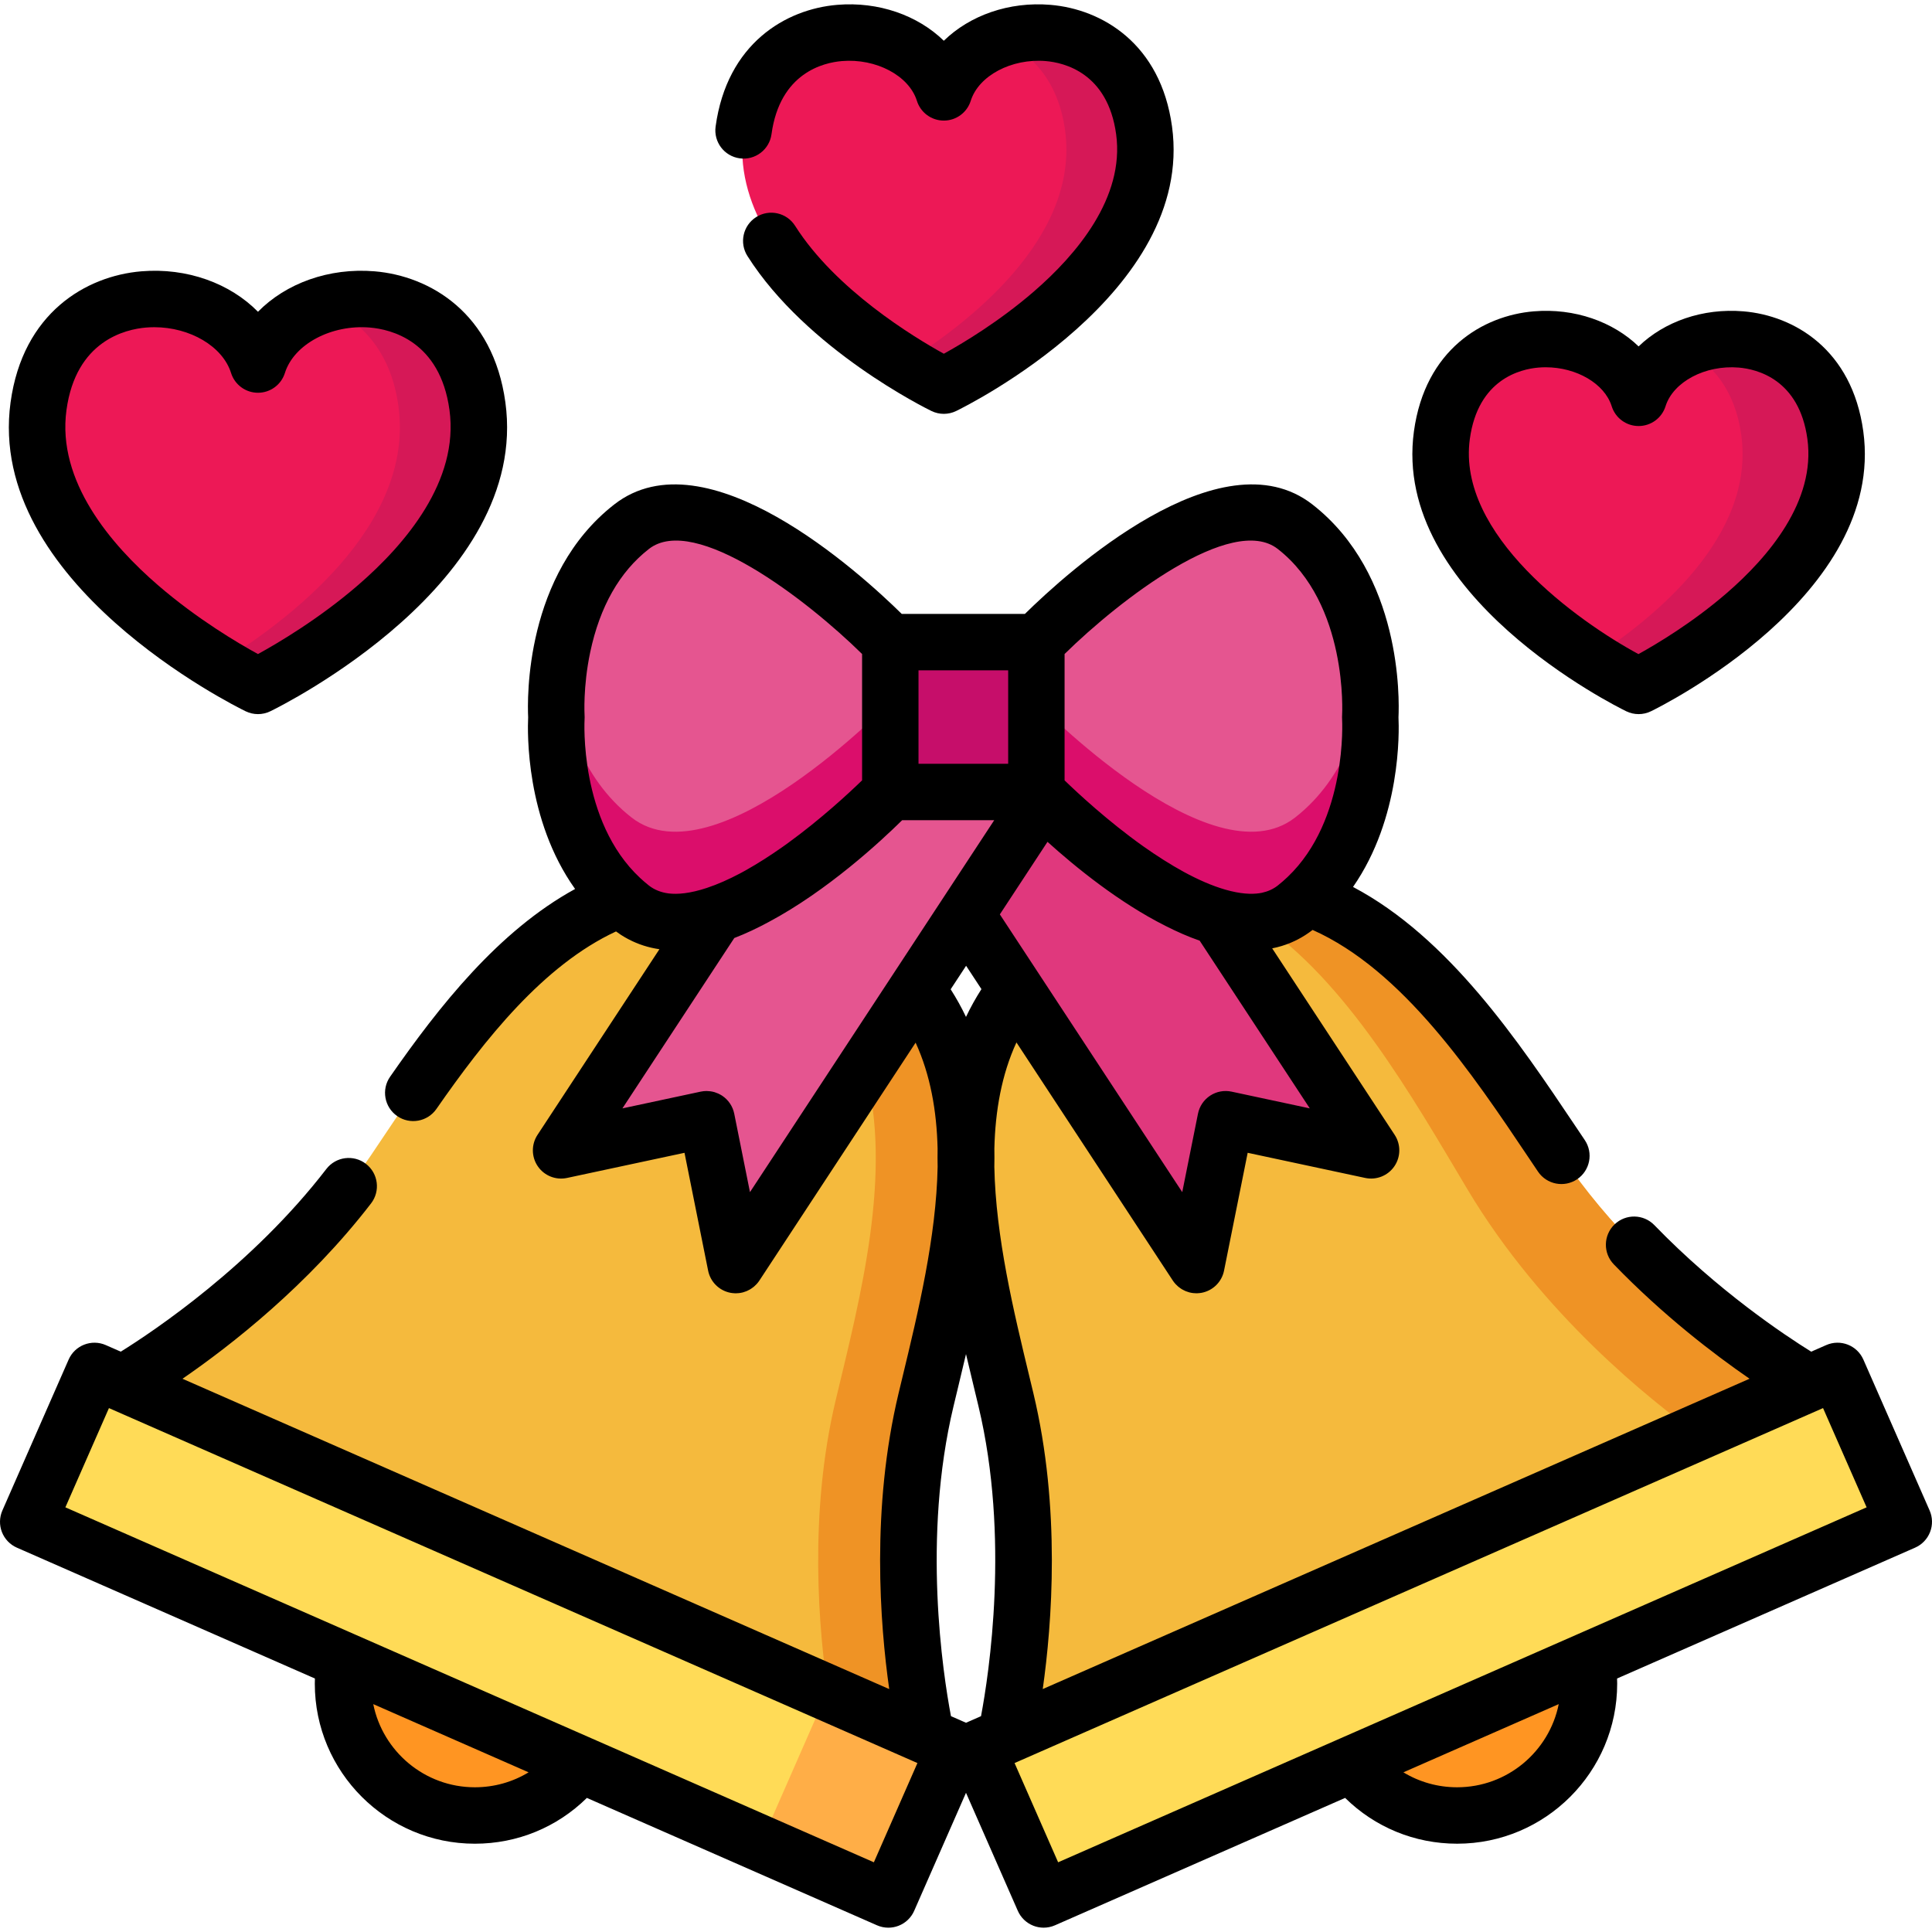
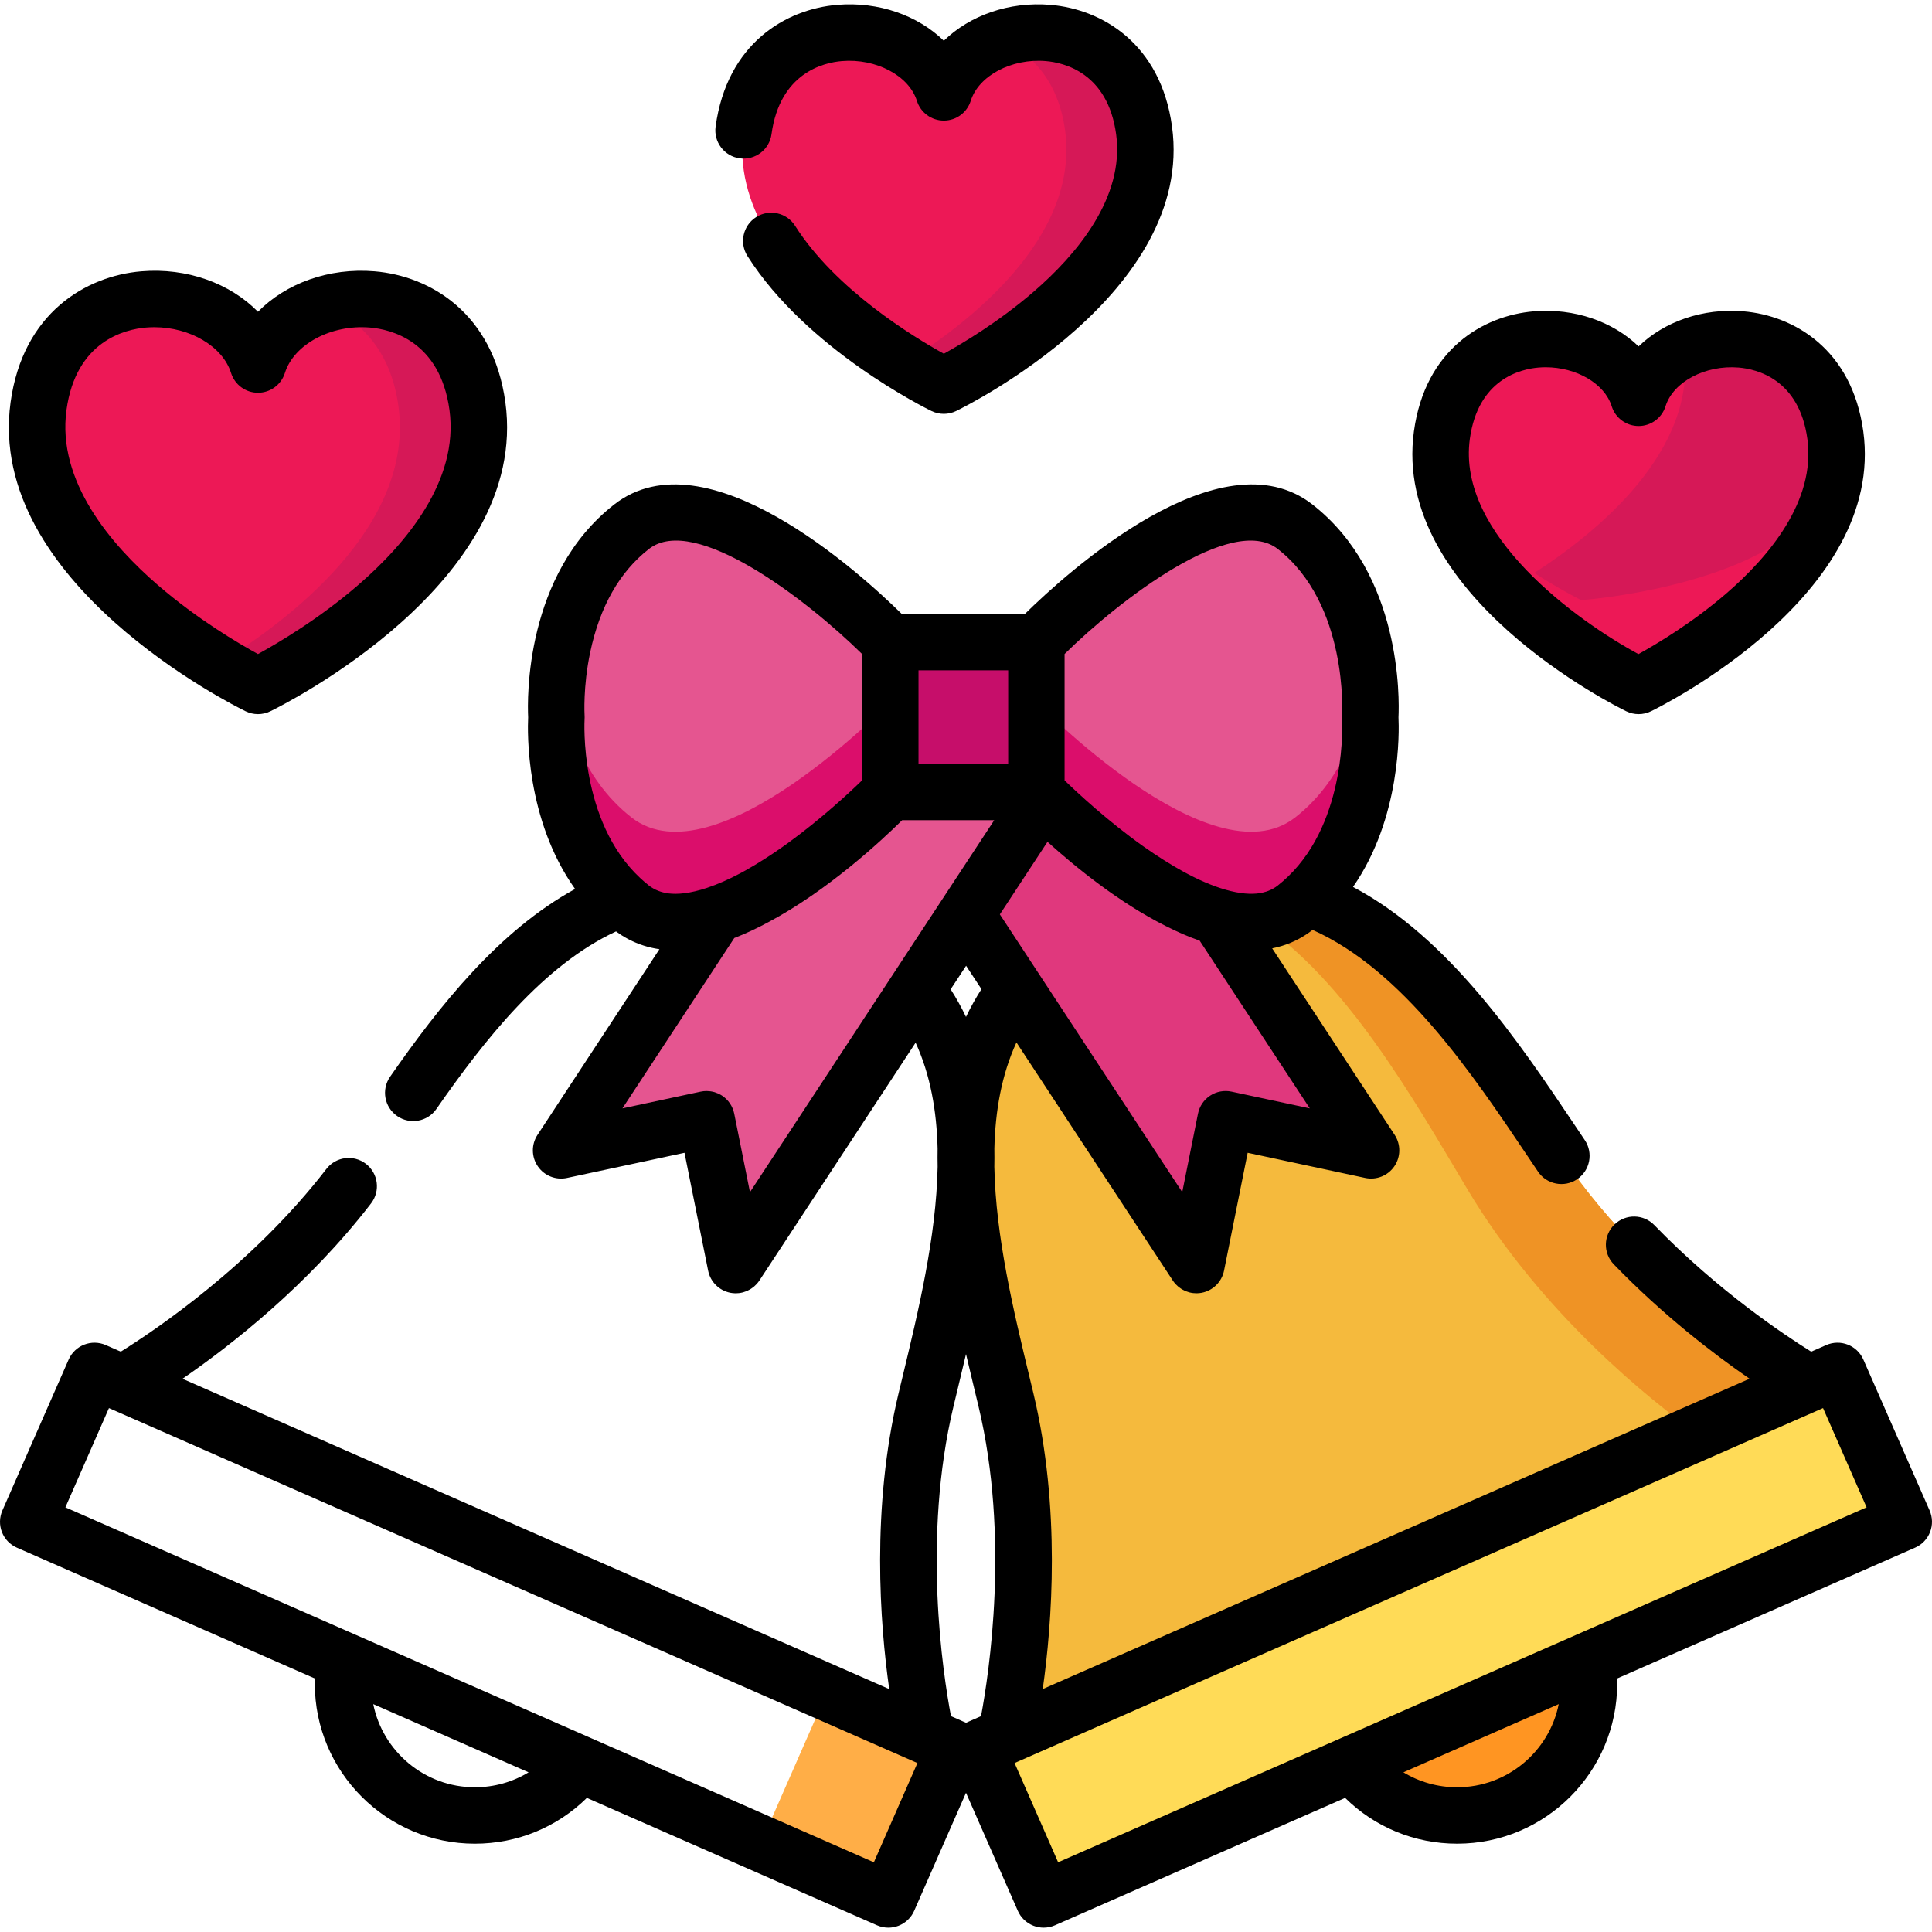
<svg xmlns="http://www.w3.org/2000/svg" version="1.1" id="Capa_1" x="0px" y="0px" viewBox="0 0 512 512" style="enable-background:new 0 0 512 512;" xml:space="preserve">
  <path style="fill:#E55590;" d="M274.653,209.916v-0.028h-38.715v0.028c0,0-24.362,25.203-46.223,32.478l-41.017,62.461l38.55-8.248  l7.75,38.652l81.257-123.739C275.22,210.503,274.653,209.916,274.653,209.916z" />
  <path style="fill:#E0387D;" d="M322.717,242.965c-19.493-5.596-41.613-26.641-46.888-31.867c0.134,0.132,0.273,0.27,0.428,0.422  l-20.228,30.802l61.03,92.936l7.75-38.652l38.55,8.248L322.717,242.965z" />
  <rect x="235.941" y="170.16" style="fill:#C60E6A;" width="38.715" height="39.727" />
  <g>
    <path style="fill:#E55590;" d="M147.46,190.078c0,0-2.286,33.184,19.916,50.497c22.201,17.313,68.562-30.659,68.562-30.659v-19.838   V170.24c0,0-46.361-47.972-68.562-30.659C145.174,156.895,147.46,190.078,147.46,190.078z" />
    <path style="fill:#E55590;" d="M363.13,190.078c0,0,2.286,33.184-19.916,50.497s-68.562-30.659-68.562-30.659v-19.838V170.24   c0,0,46.361-47.972,68.562-30.659C365.416,156.895,363.13,190.078,363.13,190.078z" />
  </g>
  <g>
    <path style="fill:#DB0E6B;" d="M167.376,216.651c-13.655-10.649-18.042-27.292-19.399-38.535   c-0.849,7.036-0.516,11.962-0.516,11.962s-2.286,33.184,19.916,50.497c22.201,17.313,68.562-30.659,68.562-30.659v-19.838v-4.086   C235.937,185.992,189.576,233.964,167.376,216.651z" />
    <path style="fill:#DB0E6B;" d="M362.615,178.116c-1.358,11.242-5.745,27.887-19.399,38.535   c-22.202,17.313-68.562-30.659-68.562-30.659v4.086v19.838c0,0,46.361,47.972,68.562,30.659s19.916-50.497,19.916-50.497   S363.464,185.152,362.615,178.116z" />
  </g>
  <g>
    <path style="fill:#FF9522;" d="M358.432,467.439c6.387,8.318,16.426,13.686,27.724,13.686c19.297,0,34.94-15.643,34.94-34.94   c0-2.056-0.187-4.067-0.528-6.026L358.432,467.439z" />
-     <path style="fill:#FF9522;" d="M153.568,467.439c-6.387,8.318-16.426,13.686-27.724,13.686c-19.297,0-34.94-15.643-34.94-34.94   c0-2.056,0.187-4.067,0.528-6.026L153.568,467.439z" />
  </g>
-   <rect x="5.756" y="411.487" transform="matrix(-0.916 -0.402 0.402 -0.916 75.263 882.442)" style="fill:#FFDB57;" width="248.941" height="43.673" />
  <rect x="208.979" y="454.141" transform="matrix(-0.916 -0.402 0.402 -0.916 244.194 1003.201)" style="fill:#FFAE47;" width="36.768" height="43.673" />
  <rect x="257.325" y="411.519" transform="matrix(0.916 -0.402 0.402 0.916 -142.005 190.048)" style="fill:#FFDB57;" width="248.941" height="43.673" />
-   <path style="fill:#F5BA3D;" d="M242.931,262.267l-47.933,72.991l-7.75-38.652l-38.55,8.248l41.017-62.46l0,0  c-8.296,2.76-16.232,2.945-22.339-1.818c-0.984-0.768-1.904-1.576-2.793-2.401c-29.024,10.932-49.485,43.04-66.37,68.132  c-25.259,37.536-65.665,60.302-65.665,60.302l106.46,46.741l106.46,46.741c0,0-10.586-45.154-0.048-89.152  C253.644,336.601,265.614,292.206,242.931,262.267z" />
-   <path style="fill:#EF9325;" d="M245.42,370.937c8.224-34.335,20.194-78.73-2.489-108.669l-13.76,20.954  c7.561,27.516-1.209,60.722-7.674,87.715c-7.306,30.502-4.459,61.556-2.026,77.738l25.997,11.414  C245.468,460.089,234.881,414.936,245.42,370.937z" />
  <path style="fill:#F5BA3D;" d="M413.789,306.305c-17.081-25.382-37.821-57.944-67.383-68.503c-1.007,0.958-2.058,1.89-3.19,2.772  c-5.654,4.409-12.876,4.578-20.499,2.389h0.001l40.642,61.889l-38.55-8.248l-7.75,38.652l-47.959-73.032  c-22.725,29.94-10.747,74.36-2.519,108.71c10.539,43.998-0.048,89.152-0.048,89.152l106.46-46.741l106.46-46.741  C479.453,366.607,439.047,343.841,413.789,306.305z" />
  <path style="fill:#EF9325;" d="M388.868,315.148c19.835,33.279,49.005,56.273,60.622,64.615l29.965-13.155  c0,0-40.406-22.766-65.665-60.302c-17.081-25.382-37.821-57.944-67.383-68.503c-1.007,0.958-2.058,1.89-3.19,2.772  c-2.887,2.251-6.183,3.392-9.733,3.683C356.821,259.957,374.197,290.534,388.868,315.148z" />
  <path style="fill:#ED1856;" d="M68.367,96.608c7.215-23.024,52.988-26.758,58.158,11.039c5.881,42.991-58.158,74.126-58.158,74.126  S4.328,150.638,10.21,107.647C15.38,69.85,61.152,73.584,68.367,96.608z" />
  <path style="fill:#D61857;" d="M126.525,107.647c-3.463-25.316-25.139-31.998-41.245-26.735  c9.859,3.327,18.266,11.776,20.312,26.735c4.366,31.915-29.795,57.291-47.692,68.25c6.21,3.804,10.467,5.875,10.467,5.875  S132.406,150.638,126.525,107.647z" />
  <path style="fill:#ED1856;" d="M250.121,24.48c6.584-21.01,48.354-24.418,53.072,10.074c5.367,39.231-53.072,67.643-53.072,67.643  s-58.439-28.412-53.072-67.643C201.768,0.062,243.537,3.47,250.121,24.48z" />
  <path style="fill:#D61857;" d="M303.194,34.554c-3.229-23.599-23.798-29.451-38.579-24.067c8.607,3.238,15.84,10.87,17.645,24.067  c3.911,28.588-26.055,51.427-42.605,61.717c6.161,3.831,10.467,5.926,10.467,5.926S308.56,73.785,303.194,34.554z" />
  <path style="fill:#ED1856;" d="M434.249,105.426c6.468-20.639,47.5-23.987,52.136,9.897c5.272,38.539-52.136,66.45-52.136,66.45  s-57.408-27.911-52.136-66.45C386.748,81.439,427.781,84.787,434.249,105.426z" />
-   <path style="fill:#D61857;" d="M486.385,115.323c-3.336-24.39-25.53-29.486-40.118-22.732c7.493,3.594,13.575,10.877,15.197,22.732  c3.675,26.87-23.113,48.569-39.675,59.249c7.193,4.638,12.46,7.201,12.46,7.201S491.656,153.861,486.385,115.323z" />
+   <path style="fill:#D61857;" d="M486.385,115.323c-3.336-24.39-25.53-29.486-40.118-22.732c3.675,26.87-23.113,48.569-39.675,59.249c7.193,4.638,12.46,7.201,12.46,7.201S491.656,153.861,486.385,115.323z" />
  <path d="M65.098,188.496c1.032,0.501,2.15,0.753,3.269,0.753s2.237-0.25,3.269-0.753c2.814-1.369,68.837-34.054,62.296-81.863  c-3.247-23.733-20.021-33.501-34.638-34.73c-12.142-1.017-23.552,3.206-30.927,10.719c-7.375-7.513-18.79-11.738-30.928-10.719  c-14.617,1.229-31.391,10.997-34.638,34.73C-3.738,154.442,62.284,187.129,65.098,188.496z M17.616,108.661  c2.509-18.339,15.575-21.393,21.076-21.856c0.735-0.062,1.467-0.092,2.197-0.092c9.437,0,18.129,5.064,20.344,12.131  c0.978,3.118,3.866,5.24,7.134,5.24c3.268,0,6.157-2.122,7.134-5.24c2.386-7.613,12.289-12.905,22.54-12.039  c5.502,0.462,18.567,3.518,21.076,21.856c2.572,18.797-11.699,35.561-24.123,46.314c-10.397,8.998-21.33,15.45-26.63,18.355  c-5.253-2.874-16.03-9.229-26.401-18.163C29.43,144.372,15.033,127.541,17.616,108.661z" />
  <path d="M196.036,41.961c4.1,0.562,7.861-2.304,8.42-6.394c2.225-16.265,13.776-18.973,18.639-19.381  c9.073-0.768,17.802,3.864,19.892,10.531c0.977,3.118,3.866,5.24,7.134,5.24s6.157-2.122,7.134-5.24  c2.089-6.667,10.829-11.296,19.891-10.531c4.863,0.409,16.414,3.116,18.64,19.381c2.306,16.857-10.568,31.962-21.774,41.665  c-9.247,8.006-18.966,13.796-23.888,16.512c-8.001-4.419-28.671-16.962-39.418-33.904c-2.212-3.487-6.831-4.522-10.318-2.308  c-3.486,2.212-4.521,6.831-2.309,10.318c15.742,24.815,47.432,40.42,48.773,41.072c1.032,0.501,2.15,0.753,3.269,0.753  c1.118,0,2.237-0.251,3.269-0.753c2.585-1.257,63.241-31.288,57.21-75.381c-3.014-22.039-18.611-31.112-32.202-32.255  c-11.016-0.93-21.403,2.811-28.277,9.513c-6.874-6.703-17.262-10.443-28.278-9.513c-13.59,1.142-29.186,10.216-32.201,32.255  C189.083,37.632,191.945,41.401,196.036,41.961z" />
  <path d="M430.98,188.496c1.032,0.501,2.15,0.753,3.269,0.753s2.237-0.25,3.269-0.753c2.543-1.236,62.213-30.779,56.274-74.188  c-2.973-21.727-18.352-30.673-31.753-31.799c-10.82-0.91-21.01,2.739-27.79,9.294c-6.779-6.553-16.975-10.201-27.79-9.294  c-13.401,1.126-28.781,10.072-31.752,31.799C368.767,157.717,428.437,187.26,430.98,188.496z M389.521,116.336  c2.173-15.885,13.445-18.527,18.191-18.926c0.641-0.054,1.281-0.08,1.916-0.08c8.131,0,15.6,4.31,17.488,10.332  c0.977,3.119,3.866,5.24,7.134,5.24c3.268,0,6.157-2.122,7.134-5.24c2.035-6.492,10.551-10.989,19.403-10.252  c4.746,0.399,16.018,3.041,18.191,18.926c2.257,16.5-10.36,31.299-21.342,40.808c-9.065,7.85-18.595,13.53-23.431,16.199  C417.995,164.576,386.054,141.676,389.521,116.336z" />
  <path d="M511.369,400.293l-17.557-39.99c-1.66-3.781-6.071-5.5-9.851-3.84l-3.973,1.744c-7.026-4.365-24.734-16.138-41.564-33.533  c-2.871-2.968-7.604-3.046-10.571-0.174c-2.968,2.871-3.046,7.604-0.174,10.571c13.139,13.582,26.629,23.873,35.972,30.309  L276.338,447.62c2.451-17.283,4.82-47.918-2.486-78.424l-1.023-4.252c-4.204-17.435-8.955-37.176-9.319-55.727  c0.031-1.617,0.04-3.232,0.008-4.84c0.241-10.011,1.917-19.577,5.851-28.122l41.441,63.107c0.193,0.295,0.409,0.568,0.637,0.828  c0.073,0.083,0.154,0.158,0.229,0.236c0.163,0.17,0.33,0.335,0.507,0.487c0.096,0.083,0.194,0.159,0.294,0.236  c0.172,0.135,0.35,0.261,0.533,0.379c0.107,0.069,0.212,0.136,0.322,0.198c0.196,0.113,0.398,0.213,0.604,0.308  c0.103,0.047,0.202,0.099,0.307,0.142c0.265,0.108,0.537,0.198,0.814,0.275c0.049,0.014,0.096,0.034,0.145,0.046  c0.329,0.085,0.665,0.144,1.004,0.183c0.092,0.011,0.183,0.01,0.276,0.017c0.191,0.015,0.382,0.036,0.575,0.036  c0.069,0,0.14-0.008,0.208-0.01c0.072-0.002,0.144-0.006,0.216-0.01c0.333-0.019,0.667-0.052,1-0.117  c2.977-0.577,5.31-2.896,5.906-5.869l6.262-31.228l31.144,6.664c2.967,0.634,6.021-0.585,7.733-3.088  c1.713-2.502,1.744-5.792,0.08-8.327l-32.459-49.428c1.713-0.332,3.351-0.836,4.921-1.492c0.045-0.019,0.09-0.038,0.135-0.057  c1.24-0.527,2.435-1.154,3.583-1.884c0.127-0.08,0.252-0.162,0.378-0.245c0.557-0.368,1.106-0.752,1.642-1.168  c0.002-0.001,0.004-0.003,0.006-0.004c0.001-0.001,0.001-0.001,0.002-0.002c0.014-0.011,0.028-0.022,0.042-0.032  c23.916,10.659,42.344,38.131,57.304,60.432l2.425,3.611c2.306,3.426,6.951,4.335,10.376,2.029  c3.425-2.306,4.334-6.951,2.029-10.376l-2.412-3.594c-15.145-22.576-33.595-50.058-59.007-63.493  c12.729-18.318,12.232-41.119,12.047-44.967c0.227-4.714,0.93-37.883-22.806-56.392c-24.35-18.989-65.161,18.143-76.191,28.999  h-32.652c-11.03-10.857-51.841-47.988-76.191-28.999c-23.736,18.509-23.033,51.678-22.806,56.392  c-0.187,3.886-0.684,27.1,12.437,45.507c-20.269,11.098-36.045,31.086-49.028,49.764c-2.357,3.39-1.519,8.049,1.871,10.406  c3.39,2.357,8.049,1.518,10.406-1.871c12.778-18.381,28.322-38.087,47.601-47.048c0.441,0.328,0.89,0.638,1.346,0.934  c0.02,0.013,0.041,0.024,0.061,0.037c0.553,0.357,1.12,0.684,1.696,0.994c0.105,0.056,0.208,0.111,0.313,0.164  c2.501,1.301,5.196,2.169,8.085,2.582l-32.31,49.203c-1.665,2.535-1.633,5.824,0.08,8.327c1.713,2.502,4.766,3.72,7.733,3.088  l31.144-6.664l6.261,31.228c0.596,2.974,2.93,5.292,5.906,5.869c0.332,0.064,0.664,0.098,0.996,0.117  c0.076,0.004,0.151,0.009,0.226,0.011c0.068,0.002,0.136,0.01,0.203,0.01c0.186,0,0.37-0.021,0.554-0.035  c0.101-0.008,0.202-0.007,0.303-0.019c0.335-0.039,0.666-0.098,0.99-0.18c0.071-0.018,0.139-0.047,0.209-0.067  c0.253-0.073,0.503-0.155,0.748-0.253c0.116-0.047,0.226-0.104,0.34-0.157c0.194-0.09,0.385-0.184,0.57-0.291  c0.117-0.067,0.229-0.139,0.342-0.211c0.176-0.115,0.347-0.236,0.513-0.365c0.105-0.081,0.208-0.161,0.308-0.247  c0.172-0.15,0.335-0.31,0.495-0.475c0.079-0.083,0.162-0.16,0.238-0.245c0.228-0.259,0.443-0.532,0.636-0.826l41.409-63.055  c3.916,8.529,5.585,18.074,5.827,28.061c-0.032,1.611-0.022,3.23,0.008,4.851c-0.365,18.552-5.116,38.293-9.319,55.728l-1.022,4.249  c-7.307,30.506-4.937,61.141-2.487,78.424L129.635,401.07L48.36,365.387c12.772-8.789,33.263-24.762,49.978-46.477  c2.518-3.272,1.908-7.966-1.365-10.485s-7.966-1.908-10.485,1.365c-19.621,25.487-45.611,42.89-54.482,48.414l-3.967-1.741  c-3.781-1.66-8.191,0.06-9.851,3.84l-17.557,39.99c-0.797,1.815-0.84,3.874-0.121,5.721c0.72,1.847,2.144,3.333,3.96,4.13  l78.987,34.679c-0.015,0.455-0.03,0.91-0.03,1.362c0,23.388,19.028,42.416,42.416,42.416c11.269,0,21.796-4.37,29.681-12.137  l76.894,33.76c0.957,0.42,1.981,0.631,3.005,0.631c0.92,0,1.841-0.169,2.715-0.51c1.847-0.72,3.333-2.144,4.13-3.96L256,475.11  l13.73,31.274c0.796,1.815,2.283,3.24,4.13,3.96c0.874,0.341,1.795,0.51,2.715,0.51c1.025,0,2.048-0.21,3.005-0.631l76.894-33.76  c7.885,7.766,18.412,12.137,29.681,12.137c23.388,0,42.415-19.028,42.415-42.416c0-0.452-0.015-0.907-0.03-1.362l78.987-34.679  c1.815-0.796,3.241-2.283,3.96-4.13C512.21,404.166,512.166,402.108,511.369,400.293z M320.705,290.357  c-1.672,1.098-2.834,2.819-3.227,4.779l-4.17,20.793l-48.337-73.607l12.626-19.228c7.498,6.768,18.974,16.093,31.225,22.255  c3.018,1.539,6.069,2.887,9.1,3.936l16.093,24.506l13.093,19.94l-20.737-4.437C324.415,288.877,322.376,289.26,320.705,290.357z   M338.617,145.477c18.716,14.596,17.072,43.812,17.053,44.106c-0.022,0.325-0.021,0.668,0,0.992  c0.018,0.279,1.489,26.667-14.424,41.816c-0.441,0.419-0.861,0.8-1.273,1.16c-0.443,0.383-0.889,0.764-1.357,1.128  c-1.222,0.953-2.625,1.576-4.173,1.913c-0.09,0.018-0.183,0.035-0.276,0.051c-0.144,0.028-0.289,0.053-0.436,0.076  c-2.12,0.305-5.019,0.189-8.954-0.94c-0.001,0-0.003,0-0.005-0.001c-3.597-1.033-7.337-2.695-11.053-4.717  c-3.571-1.957-7.207-4.281-10.763-6.794c-9.405-6.687-17.429-14.164-20.831-17.462V173.32  C296.716,158.957,326.495,136.024,338.617,145.477z M267.177,202.412h-23.763v-24.775h23.763V202.412z M156.408,172.863  c2.551-12.108,7.788-21.321,15.566-27.387c12.122-9.451,41.904,13.482,56.488,27.843V206.8  c-3.471,3.364-10.897,10.264-19.654,16.623c-0.364,0.263-0.729,0.525-1.096,0.785c-0.134,0.095-0.265,0.19-0.4,0.284  c-3.2,2.249-6.461,4.34-9.678,6.145c-0.338,0.188-0.677,0.376-1.016,0.558c-0.161,0.088-0.322,0.173-0.483,0.259  c-2.943,1.559-5.896,2.884-8.78,3.844h-0.001c-4.521,1.504-7.797,1.749-10.161,1.47c-1.966-0.258-3.728-0.927-5.22-2.09  c-0.453-0.353-0.883-0.722-1.312-1.091c-0.316-0.276-0.643-0.569-0.996-0.897c-0.003-0.003-0.008-0.006-0.011-0.009  c-16.243-15.099-14.752-41.828-14.734-42.108c0.022-0.336,0.022-0.674-0.001-1.01C154.913,189.492,154.473,182.049,156.408,172.863z   M191.352,290.357c-0.273-0.179-0.559-0.333-0.851-0.474c-0.076-0.037-0.152-0.071-0.228-0.105c-0.27-0.12-0.545-0.226-0.825-0.313  c-0.028-0.009-0.055-0.02-0.083-0.029c-0.307-0.091-0.619-0.156-0.934-0.206c-0.08-0.013-0.158-0.023-0.238-0.033  c-0.278-0.035-0.557-0.057-0.838-0.061c-0.035,0-0.07-0.008-0.105-0.008c-0.014,0-0.028,0.002-0.041,0.002  c-0.174,0.001-0.349,0.014-0.523,0.028c-0.08,0.006-0.16,0.006-0.239,0.015c-0.254,0.028-0.508,0.067-0.761,0.122l-20.737,4.437  l13.172-20.059l16.475-25.088c3.046-1.169,6.102-2.617,9.113-4.243c15.605-8.32,29.656-21.343,35.369-26.976h24.398l-1.068,1.626  l-63.658,96.938l-4.17-20.793C194.185,293.176,193.022,291.455,191.352,290.357z M251.937,262.172l4.091-6.23l4.062,6.185  c-1.533,2.398-2.899,4.855-4.091,7.368C254.814,266.997,253.458,264.556,251.937,262.172z M252.691,372.678l1.017-4.228  c0.757-3.137,1.529-6.346,2.292-9.605c0.764,3.258,1.536,6.465,2.292,9.603l1.017,4.231c8.324,34.752,2.794,70.846,0.672,82.122  l-3.967,1.741c-0.005,0.002-0.009,0.005-0.013,0.007c-0.005-0.002-0.009-0.005-0.013-0.007l-3.972-1.744  C249.884,443.537,244.344,407.524,252.691,372.678z M125.843,473.647c-13.286,0-24.4-9.484-26.926-22.037l41.165,18.074  C135.857,472.256,130.966,473.647,125.843,473.647z M231.584,493.526l-75.007-32.931c-0.001,0-0.003-0.001-0.004-0.002  l-62.135-27.28c-0.003-0.001-0.005-0.002-0.008-0.003l-77.103-33.852l11.546-26.299l107.128,47.034l106.46,46.741  c0.001,0,0.002,0.001,0.003,0.001l0.665,0.292L231.584,493.526z M386.156,473.647c-5.123,0-10.013-1.393-14.24-3.964l6.587-2.893  l34.577-15.181C410.556,464.164,399.443,473.647,386.156,473.647z M417.567,433.311c-0.001,0.001-0.003,0.001-0.004,0.002  l-62.135,27.28c-0.001,0.001-0.003,0.001-0.004,0.002l-75.008,32.931l-11.546-26.299l0.665-0.292c0.001,0,0.002-0.001,0.003-0.001  l106.46-46.741l107.128-47.034l11.546,26.299L417.567,433.311z" />
  <g>
</g>
  <g>
</g>
  <g>
</g>
  <g>
</g>
  <g>
</g>
  <g>
</g>
  <g>
</g>
  <g>
</g>
  <g>
</g>
  <g>
</g>
  <g>
</g>
  <g>
</g>
  <g>
</g>
  <g>
</g>
  <g>
</g>
</svg>